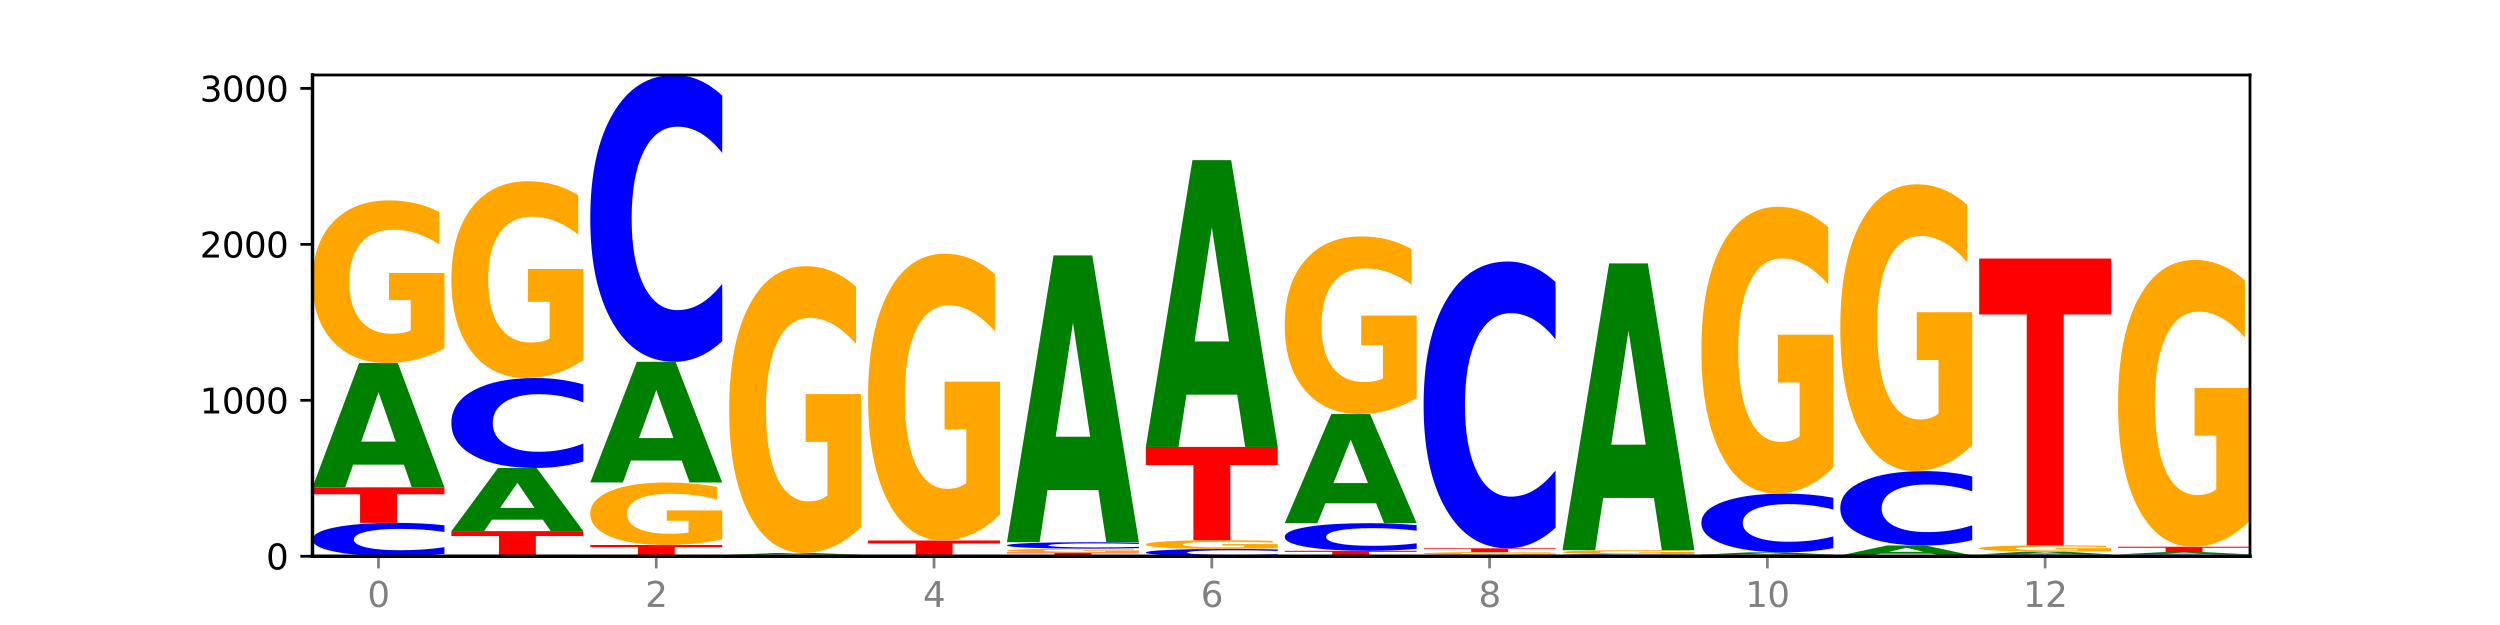
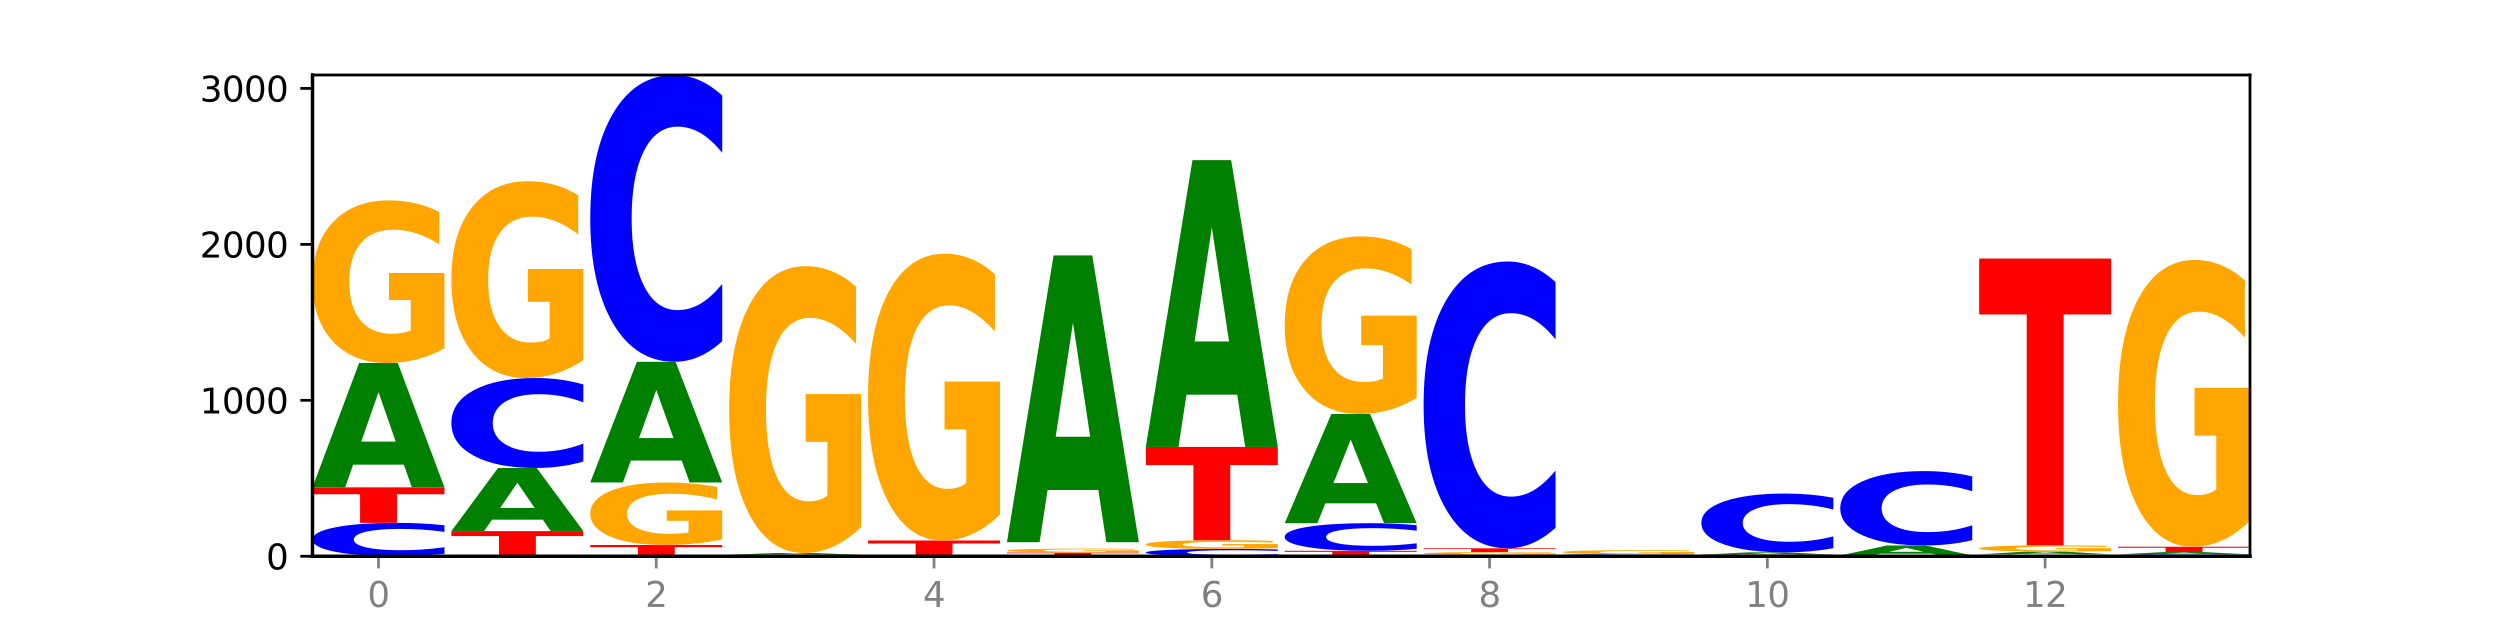
<svg xmlns="http://www.w3.org/2000/svg" xmlns:xlink="http://www.w3.org/1999/xlink" width="720pt" height="180pt" viewBox="0 0 720 180" version="1.1">
  <defs>
    <style type="text/css">*{stroke-linejoin: round; stroke-linecap: butt}</style>
  </defs>
  <g id="figure_1">
    <g id="patch_1">
      <path d="M 0 180  L 720 180  L 720 0  L 0 0  z " style="fill: #ffffff" />
    </g>
    <g id="axes_1">
      <g id="patch_2">
        <path d="M 90 160.2  L 648 160.2  L 648 21.6  L 90 21.6  z " style="fill: #ffffff" />
      </g>
      <g id="line2d_1">
        <path d="M 90 160.2  L 648 160.2  " clip-path="url(#p0ac7cd86bb)" style="fill: none; stroke: #000000; stroke-width: 0.5; stroke-linecap: square" />
      </g>
      <g id="patch_3">
        <path d="M 128 159.511  Q 124.821 159.853 121.384 160.025  Q 117.947 160.2 114.204 160.2  Q 103.04 160.2 96.52 158.906  Q 90 157.611 90 155.397  Q 90 153.176 96.52 151.883  Q 103.04 150.589 114.204 150.589  Q 117.947 150.589 121.384 150.763  Q 124.821 150.936 128 151.278  L 128 153.194  Q 124.793 152.741 121.681 152.53  Q 118.569 152.32 115.132 152.32  Q 108.966 152.32 105.434 153.14  Q 101.91 153.958 101.91 155.397  Q 101.91 156.831 105.434 157.651  Q 108.966 158.469 115.132 158.469  Q 118.569 158.469 121.681 158.258  Q 124.793 158.046 128 157.593  L 128 159.511  z " clip-path="url(#p0ac7cd86bb)" style="fill: #0000ff" />
      </g>
      <g id="patch_4">
        <path d="M 90 140.349  L 128 140.349  L 128 142.346  L 114.329 142.346  L 114.329 150.589  L 103.698 150.589  L 103.698 142.346  L 90 142.346  L 90 140.349  z " clip-path="url(#p0ac7cd86bb)" style="fill: #ff0000" />
      </g>
      <g id="patch_5">
        <path d="M 116.323 133.828  L 101.708 133.828  L 99.401 140.349  L 90 140.349  L 103.425 104.553  L 114.575 104.553  L 128 140.349  L 118.607 140.349  L 116.323 133.828  z M 104.039 127.184  L 113.969 127.184  L 109.012 112.946  L 104.039 127.184  z " clip-path="url(#p0ac7cd86bb)" style="fill: #008000" />
      </g>
      <g id="patch_6">
        <path d="M 128 100.315  Q 124.168 102.434 120.046 103.499  Q 115.924 104.553 111.529 104.553  Q 101.599 104.553 95.8 98.244  Q 90 91.935 90 81.146  Q 90 70.231 95.902 63.97  Q 101.812 57.71 112.091 57.71  Q 116.052 57.71 119.68 58.561  Q 123.316 59.403 126.535 61.067  L 126.535 70.405  Q 123.214 68.267 119.926 67.212  Q 116.639 66.148 113.335 66.148  Q 107.22 66.148 103.907 70.037  Q 100.594 73.918 100.594 81.146  Q 100.594 88.307 103.788 92.216  Q 106.982 96.116 112.858 96.116  Q 114.459 96.116 115.83 95.893  Q 117.201 95.661 118.291 95.177  L 118.291 86.41  L 112.032 86.41  L 112.032 78.601  L 128 78.601  L 128 100.315  z " clip-path="url(#p0ac7cd86bb)" style="fill: #ffa600" />
      </g>
      <g id="patch_7">
        <path d="M 130 152.969  L 168 152.969  L 168 154.379  L 154.329 154.379  L 154.329 160.2  L 143.698 160.2  L 143.698 154.379  L 130 154.379  L 130 152.969  z " clip-path="url(#p0ac7cd86bb)" style="fill: #ff0000" />
      </g>
      <g id="patch_8">
        <path d="M 156.323 149.656  L 141.708 149.656  L 139.401 152.969  L 130 152.969  L 143.425 134.78  L 154.575 134.78  L 168 152.969  L 158.607 152.969  L 156.323 149.656  z M 144.039 146.28  L 153.969 146.28  L 149.012 139.044  L 144.039 146.28  z " clip-path="url(#p0ac7cd86bb)" style="fill: #008000" />
      </g>
      <g id="patch_9">
        <path d="M 168 132.922  Q 164.821 133.843 161.384 134.308  Q 157.947 134.78 154.204 134.78  Q 143.04 134.78 136.52 131.289  Q 130 127.799 130 121.83  Q 130 115.84 136.52 112.355  Q 143.04 108.865 154.204 108.865  Q 157.947 108.865 161.384 109.336  Q 164.821 109.802 168 110.723  L 168 115.888  Q 164.793 114.668 161.681 114.1  Q 158.569 113.533 155.132 113.533  Q 148.966 113.533 145.434 115.744  Q 141.91 117.949 141.91 121.83  Q 141.91 125.695 145.434 127.906  Q 148.966 130.112 155.132 130.112  Q 158.569 130.112 161.681 129.544  Q 164.793 128.971 168 127.751  L 168 132.922  z " clip-path="url(#p0ac7cd86bb)" style="fill: #0000ff" />
      </g>
      <g id="patch_10">
        <path d="M 168 103.737  Q 164.168 106.301 160.046 107.589  Q 155.924 108.865 151.529 108.865  Q 141.599 108.865 135.8 101.231  Q 130 93.597 130 80.543  Q 130 67.336 135.902 59.761  Q 141.812 52.185 152.091 52.185  Q 156.052 52.185 159.68 53.216  Q 163.316 54.234 166.535 56.248  L 166.535 67.547  Q 163.214 64.959 159.926 63.683  Q 156.639 62.395 153.335 62.395  Q 147.22 62.395 143.907 67.102  Q 140.594 71.797 140.594 80.543  Q 140.594 89.207 143.788 93.937  Q 146.982 98.655 152.858 98.655  Q 154.459 98.655 155.83 98.386  Q 157.201 98.105 158.291 97.52  L 158.291 86.912  L 152.032 86.912  L 152.032 77.464  L 168 77.464  L 168 103.737  z " clip-path="url(#p0ac7cd86bb)" style="fill: #ffa600" />
      </g>
      <g id="patch_11">
        <path d="M 170 156.966  L 208 156.966  L 208 157.597  L 194.329 157.597  L 194.329 160.2  L 183.698 160.2  L 183.698 157.597  L 170 157.597  L 170 156.966  z " clip-path="url(#p0ac7cd86bb)" style="fill: #ff0000" />
      </g>
      <g id="patch_12">
        <path d="M 208 155.337  Q 204.168 156.152 200.046 156.561  Q 195.924 156.966 191.529 156.966  Q 181.599 156.966 175.8 154.541  Q 170 152.115 170 147.967  Q 170 143.77 175.902 141.363  Q 181.812 138.956 192.091 138.956  Q 196.052 138.956 199.68 139.284  Q 203.316 139.607 206.535 140.247  L 206.535 143.837  Q 203.214 143.015 199.926 142.61  Q 196.639 142.2 193.335 142.2  Q 187.22 142.2 183.907 143.696  Q 180.594 145.188 180.594 147.967  Q 180.594 150.72 183.788 152.223  Q 186.982 153.722 192.858 153.722  Q 194.459 153.722 195.83 153.637  Q 197.201 153.547 198.291 153.361  L 198.291 149.991  L 192.032 149.991  L 192.032 146.988  L 208 146.988  L 208 155.337  z " clip-path="url(#p0ac7cd86bb)" style="fill: #ffa600" />
      </g>
      <g id="patch_13">
        <path d="M 196.323 132.624  L 181.708 132.624  L 179.401 138.956  L 170 138.956  L 183.425 104.194  L 194.575 104.194  L 208 138.956  L 198.607 138.956  L 196.323 132.624  z M 184.039 126.172  L 193.969 126.172  L 189.012 112.345  L 184.039 126.172  z " clip-path="url(#p0ac7cd86bb)" style="fill: #008000" />
      </g>
      <g id="patch_14">
        <path d="M 208 98.274  Q 204.821 101.208 201.384 102.693  Q 197.947 104.194 194.204 104.194  Q 183.04 104.194 176.52 93.07  Q 170 81.946 170 62.923  Q 170 43.831 176.52 32.724  Q 183.04 21.6 194.204 21.6  Q 197.947 21.6 201.384 23.101  Q 204.821 24.586 208 27.52  L 208 43.985  Q 204.793 40.095 201.681 38.286  Q 198.569 36.478 195.132 36.478  Q 188.966 36.478 185.434 43.524  Q 181.91 50.553 181.91 62.923  Q 181.91 75.241 185.434 82.287  Q 188.966 89.317 195.132 89.317  Q 198.569 89.317 201.681 87.508  Q 204.793 85.683 208 81.793  L 208 98.274  z " clip-path="url(#p0ac7cd86bb)" style="fill: #0000ff" />
      </g>
      <g id="patch_15">
        <path d="M 248 160.187  Q 244.821 160.194 241.384 160.197  Q 237.947 160.2 234.204 160.2  Q 223.04 160.2 216.52 160.176  Q 210 160.152 210 160.11  Q 210 160.069 216.52 160.045  Q 223.04 160.02 234.204 160.02  Q 237.947 160.02 241.384 160.024  Q 244.821 160.027 248 160.033  L 248 160.069  Q 244.793 160.061 241.681 160.057  Q 238.569 160.053 235.132 160.053  Q 228.966 160.053 225.434 160.068  Q 221.91 160.083 221.91 160.11  Q 221.91 160.137 225.434 160.152  Q 228.966 160.168 235.132 160.168  Q 238.569 160.168 241.681 160.164  Q 244.793 160.16 248 160.151  L 248 160.187  z " clip-path="url(#p0ac7cd86bb)" style="fill: #0000ff" />
      </g>
      <g id="patch_16">
        <path d="M 210 159.796  L 248 159.796  L 248 159.84  L 234.329 159.84  L 234.329 160.02  L 223.698 160.02  L 223.698 159.84  L 210 159.84  L 210 159.796  z " clip-path="url(#p0ac7cd86bb)" style="fill: #ff0000" />
      </g>
      <g id="patch_17">
        <path d="M 236.323 159.698  L 221.708 159.698  L 219.401 159.796  L 210 159.796  L 223.425 159.257  L 234.575 159.257  L 248 159.796  L 238.607 159.796  L 236.323 159.698  z M 224.039 159.598  L 233.969 159.598  L 229.012 159.383  L 224.039 159.598  z " clip-path="url(#p0ac7cd86bb)" style="fill: #008000" />
      </g>
      <g id="patch_18">
        <path d="M 248 151.784  Q 244.168 155.52 240.046 157.397  Q 235.924 159.257 231.529 159.257  Q 221.599 159.257 215.8 148.133  Q 210 137.009 210 117.985  Q 210 98.74 215.902 87.701  Q 221.812 76.663 232.091 76.663  Q 236.052 76.663 239.68 78.164  Q 243.316 79.648 246.535 82.583  L 246.535 99.047  Q 243.214 95.277 239.926 93.417  Q 236.639 91.54 233.335 91.54  Q 227.22 91.54 223.907 98.399  Q 220.594 105.241 220.594 117.985  Q 220.594 130.611 223.788 137.504  Q 226.982 144.379 232.858 144.379  Q 234.459 144.379 235.83 143.987  Q 237.201 143.577 238.291 142.724  L 238.291 127.267  L 232.032 127.267  L 232.032 113.498  L 248 113.498  L 248 151.784  z " clip-path="url(#p0ac7cd86bb)" style="fill: #ffa600" />
      </g>
      <g id="patch_19">
        <path d="M 288 160.19  Q 284.821 160.195 281.384 160.198  Q 277.947 160.2 274.204 160.2  Q 263.04 160.2 256.52 160.182  Q 250 160.164 250 160.133  Q 250 160.102 256.52 160.083  Q 263.04 160.065 274.204 160.065  Q 277.947 160.065 281.384 160.068  Q 284.821 160.07 288 160.075  L 288 160.102  Q 284.793 160.095 281.681 160.092  Q 278.569 160.09 275.132 160.09  Q 268.966 160.09 265.434 160.101  Q 261.91 160.112 261.91 160.133  Q 261.91 160.153 265.434 160.164  Q 268.966 160.176 275.132 160.176  Q 278.569 160.176 281.681 160.173  Q 284.793 160.17 288 160.163  L 288 160.19  z " clip-path="url(#p0ac7cd86bb)" style="fill: #0000ff" />
      </g>
      <g id="patch_20">
        <path d="M 250 155.664  L 288 155.664  L 288 156.522  L 274.329 156.522  L 274.329 160.065  L 263.698 160.065  L 263.698 156.522  L 250 156.522  L 250 155.664  z " clip-path="url(#p0ac7cd86bb)" style="fill: #ff0000" />
      </g>
      <g id="patch_21">
        <path d="M 288 148.191  Q 284.168 151.927 280.046 153.804  Q 275.924 155.664 271.529 155.664  Q 261.599 155.664 255.8 144.54  Q 250 133.416 250 114.392  Q 250 95.147 255.902 84.108  Q 261.812 73.07 272.091 73.07  Q 276.052 73.07 279.68 74.571  Q 283.316 76.055 286.535 78.99  L 286.535 95.454  Q 283.214 91.684 279.926 89.824  Q 276.639 87.947 273.335 87.947  Q 267.22 87.947 263.907 94.806  Q 260.594 101.648 260.594 114.392  Q 260.594 127.018 263.788 133.911  Q 266.982 140.786 272.858 140.786  Q 274.459 140.786 275.83 140.394  Q 277.201 139.984 278.291 139.131  L 278.291 123.674  L 272.032 123.674  L 272.032 109.905  L 288 109.905  L 288 148.191  z " clip-path="url(#p0ac7cd86bb)" style="fill: #ffa600" />
      </g>
      <g id="patch_22">
        <path d="M 290 159.122  L 328 159.122  L 328 159.332  L 314.329 159.332  L 314.329 160.2  L 303.698 160.2  L 303.698 159.332  L 290 159.332  L 290 159.122  z " clip-path="url(#p0ac7cd86bb)" style="fill: #ff0000" />
      </g>
      <g id="patch_23">
        <path d="M 328 159.021  Q 324.168 159.071 320.046 159.097  Q 315.924 159.122 311.529 159.122  Q 301.599 159.122 295.8 158.971  Q 290 158.82 290 158.561  Q 290 158.299 295.902 158.149  Q 301.812 157.999 312.091 157.999  Q 316.052 157.999 319.68 158.02  Q 323.316 158.04 326.535 158.08  L 326.535 158.304  Q 323.214 158.252 319.926 158.227  Q 316.639 158.202 313.335 158.202  Q 307.22 158.202 303.907 158.295  Q 300.594 158.388 300.594 158.561  Q 300.594 158.733 303.788 158.826  Q 306.982 158.92 312.858 158.92  Q 314.459 158.92 315.83 158.915  Q 317.201 158.909 318.291 158.897  L 318.291 158.687  L 312.032 158.687  L 312.032 158.5  L 328 158.5  L 328 159.021  z " clip-path="url(#p0ac7cd86bb)" style="fill: #ffa600" />
      </g>
      <g id="patch_24">
-         <path d="M 328 157.867  Q 324.821 157.933 321.384 157.966  Q 317.947 157.999 314.204 157.999  Q 303.04 157.999 296.52 157.751  Q 290 157.503 290 157.079  Q 290 156.654 296.52 156.406  Q 303.04 156.158 314.204 156.158  Q 317.947 156.158 321.384 156.191  Q 324.821 156.224 328 156.29  L 328 156.657  Q 324.793 156.57 321.681 156.53  Q 318.569 156.49 315.132 156.49  Q 308.966 156.49 305.434 156.647  Q 301.91 156.803 301.91 157.079  Q 301.91 157.354 305.434 157.511  Q 308.966 157.668 315.132 157.668  Q 318.569 157.668 321.681 157.627  Q 324.793 157.587 328 157.5  L 328 157.867  z " clip-path="url(#p0ac7cd86bb)" style="fill: #0000ff" />
-       </g>
+         </g>
      <g id="patch_25">
        <path d="M 316.323 141.112  L 301.708 141.112  L 299.401 156.158  L 290 156.158  L 303.425 73.564  L 314.575 73.564  L 328 156.158  L 318.607 156.158  L 316.323 141.112  z M 304.039 125.783  L 313.969 125.783  L 309.012 92.929  L 304.039 125.783  z " clip-path="url(#p0ac7cd86bb)" style="fill: #008000" />
      </g>
      <g id="patch_26">
        <path d="M 368 160.049  Q 364.821 160.124 361.384 160.162  Q 357.947 160.2 354.204 160.2  Q 343.04 160.2 336.52 159.916  Q 330 159.631 330 159.145  Q 330 158.657 336.52 158.373  Q 343.04 158.089 354.204 158.089  Q 357.947 158.089 361.384 158.127  Q 364.821 158.165 368 158.24  L 368 158.661  Q 364.793 158.562 361.681 158.516  Q 358.569 158.469 355.132 158.469  Q 348.966 158.469 345.434 158.649  Q 341.91 158.829 341.91 159.145  Q 341.91 159.46 345.434 159.64  Q 348.966 159.82 355.132 159.82  Q 358.569 159.82 361.681 159.774  Q 364.793 159.727 368 159.627  L 368 160.049  z " clip-path="url(#p0ac7cd86bb)" style="fill: #0000ff" />
      </g>
      <g id="patch_27">
        <path d="M 368 157.862  Q 364.168 157.975 360.046 158.032  Q 355.924 158.089 351.529 158.089  Q 341.599 158.089 335.8 157.75  Q 330 157.412 330 156.832  Q 330 156.246 335.902 155.91  Q 341.812 155.574 352.091 155.574  Q 356.052 155.574 359.68 155.62  Q 363.316 155.665 366.535 155.754  L 366.535 156.256  Q 363.214 156.141 359.926 156.084  Q 356.639 156.027 353.335 156.027  Q 347.22 156.027 343.907 156.236  Q 340.594 156.444 340.594 156.832  Q 340.594 157.217 343.788 157.427  Q 346.982 157.636 352.858 157.636  Q 354.459 157.636 355.83 157.624  Q 357.201 157.612 358.291 157.586  L 358.291 157.115  L 352.032 157.115  L 352.032 156.696  L 368 156.696  L 368 157.862  z " clip-path="url(#p0ac7cd86bb)" style="fill: #ffa600" />
      </g>
      <g id="patch_28">
        <path d="M 330 128.716  L 368 128.716  L 368 133.954  L 354.329 133.954  L 354.329 155.574  L 343.698 155.574  L 343.698 133.954  L 330 133.954  L 330 128.716  z " clip-path="url(#p0ac7cd86bb)" style="fill: #ff0000" />
      </g>
      <g id="patch_29">
        <path d="M 356.323 113.67  L 341.708 113.67  L 339.401 128.716  L 330 128.716  L 343.425 46.122  L 354.575 46.122  L 368 128.716  L 358.607 128.716  L 356.323 113.67  z M 344.039 98.341  L 353.969 98.341  L 349.012 65.487  L 344.039 98.341  z " clip-path="url(#p0ac7cd86bb)" style="fill: #008000" />
      </g>
      <g id="patch_30">
        <path d="M 370 158.628  L 408 158.628  L 408 158.935  L 394.329 158.935  L 394.329 160.2  L 383.698 160.2  L 383.698 158.935  L 370 158.935  L 370 158.628  z " clip-path="url(#p0ac7cd86bb)" style="fill: #ff0000" />
      </g>
      <g id="patch_31">
        <path d="M 408 158.058  Q 404.821 158.341 401.384 158.484  Q 397.947 158.628 394.204 158.628  Q 383.04 158.628 376.52 157.557  Q 370 156.487 370 154.656  Q 370 152.818 376.52 151.749  Q 383.04 150.679 394.204 150.679  Q 397.947 150.679 401.384 150.823  Q 404.821 150.966 408 151.248  L 408 152.833  Q 404.793 152.459 401.681 152.285  Q 398.569 152.11 395.132 152.11  Q 388.966 152.11 385.434 152.789  Q 381.91 153.465 381.91 154.656  Q 381.91 155.841 385.434 156.52  Q 388.966 157.196 395.132 157.196  Q 398.569 157.196 401.681 157.022  Q 404.793 156.846 408 156.472  L 408 158.058  z " clip-path="url(#p0ac7cd86bb)" style="fill: #0000ff" />
      </g>
      <g id="patch_32">
        <path d="M 396.323 144.951  L 381.708 144.951  L 379.401 150.679  L 370 150.679  L 383.425 119.24  L 394.575 119.24  L 408 150.679  L 398.607 150.679  L 396.323 144.951  z M 384.039 139.116  L 393.969 139.116  L 389.012 126.611  L 384.039 139.116  z " clip-path="url(#p0ac7cd86bb)" style="fill: #008000" />
      </g>
      <g id="patch_33">
        <path d="M 408 114.611  Q 404.168 116.926 400.046 118.088  Q 395.924 119.24 391.529 119.24  Q 381.599 119.24 375.8 112.35  Q 370 105.46 370 93.678  Q 370 81.758 375.902 74.921  Q 381.812 68.084 392.091 68.084  Q 396.052 68.084 399.68 69.014  Q 403.316 69.934 406.535 71.751  L 406.535 81.948  Q 403.214 79.613 399.926 78.461  Q 396.639 77.299 393.335 77.299  Q 387.22 77.299 383.907 81.547  Q 380.594 85.784 380.594 93.678  Q 380.594 101.498 383.788 105.767  Q 386.982 110.025 392.858 110.025  Q 394.459 110.025 395.83 109.782  Q 397.201 109.529 398.291 109  L 398.291 99.426  L 392.032 99.426  L 392.032 90.899  L 408 90.899  L 408 114.611  z " clip-path="url(#p0ac7cd86bb)" style="fill: #ffa600" />
      </g>
      <g id="patch_34">
        <path d="M 436.323 160.143  L 421.708 160.143  L 419.401 160.2  L 410 160.2  L 423.425 159.886  L 434.575 159.886  L 448 160.2  L 438.607 160.2  L 436.323 160.143  z M 424.039 160.084  L 433.969 160.084  L 429.012 159.959  L 424.039 160.084  z " clip-path="url(#p0ac7cd86bb)" style="fill: #008000" />
      </g>
      <g id="patch_35">
        <path d="M 448 159.804  Q 444.168 159.845 440.046 159.865  Q 435.924 159.886 431.529 159.886  Q 421.599 159.886 415.8 159.765  Q 410 159.644 410 159.437  Q 410 159.227 415.902 159.107  Q 421.812 158.987 432.091 158.987  Q 436.052 158.987 439.68 159.004  Q 443.316 159.02 446.535 159.052  L 446.535 159.231  Q 443.214 159.19 439.926 159.17  Q 436.639 159.149 433.335 159.149  Q 427.22 159.149 423.907 159.224  Q 420.594 159.298 420.594 159.437  Q 420.594 159.574 423.788 159.649  Q 426.982 159.724 432.858 159.724  Q 434.459 159.724 435.83 159.72  Q 437.201 159.715 438.291 159.706  L 438.291 159.538  L 432.032 159.538  L 432.032 159.388  L 448 159.388  L 448 159.804  z " clip-path="url(#p0ac7cd86bb)" style="fill: #ffa600" />
      </g>
      <g id="patch_36">
        <path d="M 410 157.909  L 448 157.909  L 448 158.12  L 434.329 158.12  L 434.329 158.987  L 423.698 158.987  L 423.698 158.12  L 410 158.12  L 410 157.909  z " clip-path="url(#p0ac7cd86bb)" style="fill: #ff0000" />
      </g>
      <g id="patch_37">
        <path d="M 448 151.989  Q 444.821 154.924 441.384 156.408  Q 437.947 157.909 434.204 157.909  Q 423.04 157.909 416.52 146.785  Q 410 135.661 410 116.638  Q 410 97.546 416.52 86.439  Q 423.04 75.315 434.204 75.315  Q 437.947 75.315 441.384 76.817  Q 444.821 78.301 448 81.236  L 448 97.7  Q 444.793 93.81 441.681 92.001  Q 438.569 90.193 435.132 90.193  Q 428.966 90.193 425.434 97.239  Q 421.91 104.269 421.91 116.638  Q 421.91 128.956 425.434 136.003  Q 428.966 143.032 435.132 143.032  Q 438.569 143.032 441.681 141.223  Q 444.793 139.398 448 135.508  L 448 151.989  z " clip-path="url(#p0ac7cd86bb)" style="fill: #0000ff" />
      </g>
      <g id="patch_38">
        <path d="M 450 160.065  L 488 160.065  L 488 160.092  L 474.329 160.092  L 474.329 160.2  L 463.698 160.2  L 463.698 160.092  L 450 160.092  L 450 160.065  z " clip-path="url(#p0ac7cd86bb)" style="fill: #ff0000" />
      </g>
      <g id="patch_39">
        <path d="M 488 160.033  Q 484.821 160.049 481.384 160.057  Q 477.947 160.065 474.204 160.065  Q 463.04 160.065 456.52 160.005  Q 450 159.944 450 159.841  Q 450 159.737 456.52 159.677  Q 463.04 159.616 474.204 159.616  Q 477.947 159.616 481.384 159.624  Q 484.821 159.632 488 159.648  L 488 159.738  Q 484.793 159.717 481.681 159.707  Q 478.569 159.697 475.132 159.697  Q 468.966 159.697 465.434 159.735  Q 461.91 159.774 461.91 159.841  Q 461.91 159.908 465.434 159.946  Q 468.966 159.984 475.132 159.984  Q 478.569 159.984 481.681 159.975  Q 484.793 159.965 488 159.943  L 488 160.033  z " clip-path="url(#p0ac7cd86bb)" style="fill: #0000ff" />
      </g>
      <g id="patch_40">
        <path d="M 488 159.51  Q 484.168 159.563 480.046 159.59  Q 475.924 159.616 471.529 159.616  Q 461.599 159.616 455.8 159.459  Q 450 159.302 450 159.033  Q 450 158.761 455.902 158.604  Q 461.812 158.448 472.091 158.448  Q 476.052 158.448 479.68 158.47  Q 483.316 158.491 486.535 158.532  L 486.535 158.765  Q 483.214 158.712 479.926 158.685  Q 476.639 158.659 473.335 158.659  Q 467.22 158.659 463.907 158.756  Q 460.594 158.852 460.594 159.033  Q 460.594 159.211 463.788 159.309  Q 466.982 159.406 472.858 159.406  Q 474.459 159.406 475.83 159.4  Q 477.201 159.394 478.291 159.382  L 478.291 159.164  L 472.032 159.164  L 472.032 158.969  L 488 158.969  L 488 159.51  z " clip-path="url(#p0ac7cd86bb)" style="fill: #ffa600" />
      </g>
      <g id="patch_41">
-         <path d="M 476.323 143.402  L 461.708 143.402  L 459.401 158.448  L 450 158.448  L 463.425 75.854  L 474.575 75.854  L 488 158.448  L 478.607 158.448  L 476.323 143.402  z M 464.039 128.073  L 473.969 128.073  L 469.012 95.219  L 464.039 128.073  z " clip-path="url(#p0ac7cd86bb)" style="fill: #008000" />
-       </g>
+         </g>
      <g id="patch_42">
        <path d="M 490 159.751  L 528 159.751  L 528 159.838  L 514.329 159.838  L 514.329 160.2  L 503.698 160.2  L 503.698 159.838  L 490 159.838  L 490 159.751  z " clip-path="url(#p0ac7cd86bb)" style="fill: #ff0000" />
      </g>
      <g id="patch_43">
        <path d="M 516.323 159.628  L 501.708 159.628  L 499.401 159.751  L 490 159.751  L 503.425 159.077  L 514.575 159.077  L 528 159.751  L 518.607 159.751  L 516.323 159.628  z M 504.039 159.503  L 513.969 159.503  L 509.012 159.235  L 504.039 159.503  z " clip-path="url(#p0ac7cd86bb)" style="fill: #008000" />
      </g>
      <g id="patch_44">
        <path d="M 528 157.864  Q 524.821 158.465 521.384 158.769  Q 517.947 159.077 514.204 159.077  Q 503.04 159.077 496.52 156.797  Q 490 154.516 490 150.616  Q 490 146.703 496.52 144.426  Q 503.04 142.145 514.204 142.145  Q 517.947 142.145 521.384 142.453  Q 524.821 142.757 528 143.359  L 528 146.734  Q 524.793 145.937 521.681 145.566  Q 518.569 145.195 515.132 145.195  Q 508.966 145.195 505.434 146.64  Q 501.91 148.081 501.91 150.616  Q 501.91 153.142 505.434 154.586  Q 508.966 156.027 515.132 156.027  Q 518.569 156.027 521.681 155.657  Q 524.793 155.282 528 154.485  L 528 157.864  z " clip-path="url(#p0ac7cd86bb)" style="fill: #0000ff" />
      </g>
      <g id="patch_45">
-         <path d="M 528 134.672  Q 524.168 138.409 520.046 140.285  Q 515.924 142.145 511.529 142.145  Q 501.599 142.145 495.8 131.021  Q 490 119.897 490 100.874  Q 490 81.628 495.902 70.59  Q 501.812 59.551 512.091 59.551  Q 516.052 59.551 519.68 61.052  Q 523.316 62.537 526.535 65.471  L 526.535 81.936  Q 523.214 78.165 519.926 76.305  Q 516.639 74.429 513.335 74.429  Q 507.22 74.429 503.907 81.287  Q 500.594 88.129 500.594 100.874  Q 500.594 113.499 503.788 120.392  Q 506.982 127.268 512.858 127.268  Q 514.459 127.268 515.83 126.875  Q 517.201 126.466 518.291 125.613  L 518.291 110.155  L 512.032 110.155  L 512.032 96.387  L 528 96.387  L 528 134.672  z " clip-path="url(#p0ac7cd86bb)" style="fill: #ffa600" />
-       </g>
+         </g>
      <g id="patch_46">
        <path d="M 530 159.975  L 568 159.975  L 568 160.019  L 554.329 160.019  L 554.329 160.2  L 543.698 160.2  L 543.698 160.019  L 530 160.019  L 530 159.975  z " clip-path="url(#p0ac7cd86bb)" style="fill: #ff0000" />
      </g>
      <g id="patch_47">
        <path d="M 556.323 159.452  L 541.708 159.452  L 539.401 159.975  L 530 159.975  L 543.425 157.101  L 554.575 157.101  L 568 159.975  L 558.607 159.975  L 556.323 159.452  z M 544.039 158.918  L 553.969 158.918  L 549.012 157.775  L 544.039 158.918  z " clip-path="url(#p0ac7cd86bb)" style="fill: #008000" />
      </g>
      <g id="patch_48">
        <path d="M 568 155.565  Q 564.821 156.327 561.384 156.712  Q 557.947 157.101 554.204 157.101  Q 543.04 157.101 536.52 154.216  Q 530 151.33 530 146.396  Q 530 141.444 536.52 138.563  Q 543.04 135.678 554.204 135.678  Q 557.947 135.678 561.384 136.067  Q 564.821 136.452 568 137.213  L 568 141.484  Q 564.793 140.475 561.681 140.006  Q 558.569 139.537 555.132 139.537  Q 548.966 139.537 545.434 141.364  Q 541.91 143.188 541.91 146.396  Q 541.91 149.591 545.434 151.419  Q 548.966 153.242 555.132 153.242  Q 558.569 153.242 561.681 152.773  Q 564.793 152.299 568 151.291  L 568 155.565  z " clip-path="url(#p0ac7cd86bb)" style="fill: #0000ff" />
      </g>
      <g id="patch_49">
-         <path d="M 568 128.205  Q 564.168 131.941 560.046 133.818  Q 555.924 135.678 551.529 135.678  Q 541.599 135.678 535.8 124.554  Q 530 113.43 530 94.406  Q 530 75.161 535.902 64.122  Q 541.812 53.084 552.091 53.084  Q 556.052 53.084 559.68 54.585  Q 563.316 56.069 566.535 59.004  L 566.535 75.468  Q 563.214 71.698 559.926 69.838  Q 556.639 67.961 553.335 67.961  Q 547.22 67.961 543.907 74.82  Q 540.594 81.661 540.594 94.406  Q 540.594 107.032 543.788 113.925  Q 546.982 120.8 552.858 120.8  Q 554.459 120.8 555.83 120.408  Q 557.201 119.998 558.291 119.145  L 558.291 103.688  L 552.032 103.688  L 552.032 89.919  L 568 89.919  L 568 128.205  z " clip-path="url(#p0ac7cd86bb)" style="fill: #ffa600" />
-       </g>
+         </g>
      <g id="patch_50">
-         <path d="M 608 160.161  Q 604.821 160.181 601.384 160.19  Q 597.947 160.2 594.204 160.2  Q 583.04 160.2 576.52 160.127  Q 570 160.055 570 159.931  Q 570 159.806 576.52 159.734  Q 583.04 159.661 594.204 159.661  Q 597.947 159.661 601.384 159.671  Q 604.821 159.681 608 159.7  L 608 159.807  Q 604.793 159.782 601.681 159.77  Q 598.569 159.758 595.132 159.758  Q 588.966 159.758 585.434 159.804  Q 581.91 159.85 581.91 159.931  Q 581.91 160.011 585.434 160.057  Q 588.966 160.103 595.132 160.103  Q 598.569 160.103 601.681 160.091  Q 604.793 160.079 608 160.054  L 608 160.161  z " clip-path="url(#p0ac7cd86bb)" style="fill: #0000ff" />
-       </g>
+         </g>
      <g id="patch_51">
        <path d="M 596.323 159.514  L 581.708 159.514  L 579.401 159.661  L 570 159.661  L 583.425 158.853  L 594.575 158.853  L 608 159.661  L 598.607 159.661  L 596.323 159.514  z M 584.039 159.364  L 593.969 159.364  L 589.012 159.042  L 584.039 159.364  z " clip-path="url(#p0ac7cd86bb)" style="fill: #008000" />
      </g>
      <g id="patch_52">
        <path d="M 608 158.69  Q 604.168 158.771 600.046 158.812  Q 595.924 158.853 591.529 158.853  Q 581.599 158.853 575.8 158.611  Q 570 158.369 570 157.955  Q 570 157.536 575.902 157.296  Q 581.812 157.056 592.091 157.056  Q 596.052 157.056 599.68 157.089  Q 603.316 157.121 606.535 157.185  L 606.535 157.543  Q 603.214 157.461 599.926 157.421  Q 596.639 157.38 593.335 157.38  Q 587.22 157.38 583.907 157.529  Q 580.594 157.678 580.594 157.955  Q 580.594 158.23 583.788 158.379  Q 586.982 158.529 592.858 158.529  Q 594.459 158.529 595.83 158.52  Q 597.201 158.512 598.291 158.493  L 598.291 158.157  L 592.032 158.157  L 592.032 157.857  L 608 157.857  L 608 158.69  z " clip-path="url(#p0ac7cd86bb)" style="fill: #ffa600" />
      </g>
      <g id="patch_53">
        <path d="M 570 74.462  L 608 74.462  L 608 90.57  L 594.329 90.57  L 594.329 157.056  L 583.698 157.056  L 583.698 90.57  L 570 90.57  L 570 74.462  z " clip-path="url(#p0ac7cd86bb)" style="fill: #ff0000" />
      </g>
      <g id="patch_54">
        <path d="M 648 160.161  Q 644.821 160.181 641.384 160.19  Q 637.947 160.2 634.204 160.2  Q 623.04 160.2 616.52 160.127  Q 610 160.055 610 159.931  Q 610 159.806 616.52 159.734  Q 623.04 159.661 634.204 159.661  Q 637.947 159.661 641.384 159.671  Q 644.821 159.681 648 159.7  L 648 159.807  Q 644.793 159.782 641.681 159.77  Q 638.569 159.758 635.132 159.758  Q 628.966 159.758 625.434 159.804  Q 621.91 159.85 621.91 159.931  Q 621.91 160.011 625.434 160.057  Q 628.966 160.103 635.132 160.103  Q 638.569 160.103 641.681 160.091  Q 644.793 160.079 648 160.054  L 648 160.161  z " clip-path="url(#p0ac7cd86bb)" style="fill: #0000ff" />
      </g>
      <g id="patch_55">
        <path d="M 636.323 159.538  L 621.708 159.538  L 619.401 159.661  L 610 159.661  L 623.425 158.987  L 634.575 158.987  L 648 159.661  L 638.607 159.661  L 636.323 159.538  z M 624.039 159.413  L 633.969 159.413  L 629.012 159.145  L 624.039 159.413  z " clip-path="url(#p0ac7cd86bb)" style="fill: #008000" />
      </g>
      <g id="patch_56">
        <path d="M 610 157.46  L 648 157.46  L 648 157.758  L 634.329 157.758  L 634.329 158.987  L 623.698 158.987  L 623.698 157.758  L 610 157.758  L 610 157.46  z " clip-path="url(#p0ac7cd86bb)" style="fill: #ff0000" />
      </g>
      <g id="patch_57">
        <path d="M 648 149.987  Q 644.168 153.724 640.046 155.601  Q 635.924 157.46 631.529 157.46  Q 621.599 157.46 615.8 146.336  Q 610 135.212 610 116.189  Q 610 96.944 615.902 85.905  Q 621.812 74.866 632.091 74.866  Q 636.052 74.866 639.68 76.368  Q 643.316 77.852 646.535 80.787  L 646.535 97.251  Q 643.214 93.48 639.926 91.621  Q 636.639 89.744 633.335 89.744  Q 627.22 89.744 623.907 96.602  Q 620.594 103.444 620.594 116.189  Q 620.594 128.814 623.788 135.707  Q 626.982 142.583 632.858 142.583  Q 634.459 142.583 635.83 142.19  Q 637.201 141.781 638.291 140.928  L 638.291 125.47  L 632.032 125.47  L 632.032 111.702  L 648 111.702  L 648 149.987  z " clip-path="url(#p0ac7cd86bb)" style="fill: #ffa600" />
      </g>
      <g id="matplotlib.axis_1">
        <g id="xtick_1">
          <g id="line2d_2">
            <defs>
              <path id="ma77f75be91" d="M 0 0  L 0 3.5  " style="stroke: #808080; stroke-width: 0.8" />
            </defs>
            <g>
              <use xlink:href="#ma77f75be91" x="109" y="160.2" style="fill: #808080; stroke: #808080; stroke-width: 0.8" />
            </g>
          </g>
          <g id="text_1">
            <g style="fill: #808080" transform="translate(105.819 174.798) scale(0.1 -0.1)">
              <defs>
                <path id="DejaVuSans-30" d="M 2034 4250  Q 1547 4250 1301 3770  Q 1056 3291 1056 2328  Q 1056 1369 1301 889  Q 1547 409 2034 409  Q 2525 409 2770 889  Q 3016 1369 3016 2328  Q 3016 3291 2770 3770  Q 2525 4250 2034 4250  z M 2034 4750  Q 2819 4750 3233 4129  Q 3647 3509 3647 2328  Q 3647 1150 3233 529  Q 2819 -91 2034 -91  Q 1250 -91 836 529  Q 422 1150 422 2328  Q 422 3509 836 4129  Q 1250 4750 2034 4750  z " transform="scale(0.016)" />
              </defs>
              <use xlink:href="#DejaVuSans-30" />
            </g>
          </g>
        </g>
        <g id="xtick_2">
          <g id="line2d_3">
            <g>
              <use xlink:href="#ma77f75be91" x="189" y="160.2" style="fill: #808080; stroke: #808080; stroke-width: 0.8" />
            </g>
          </g>
          <g id="text_2">
            <g style="fill: #808080" transform="translate(185.819 174.798) scale(0.1 -0.1)">
              <defs>
                <path id="DejaVuSans-32" d="M 1228 531  L 3431 531  L 3431 0  L 469 0  L 469 531  Q 828 903 1448 1529  Q 2069 2156 2228 2338  Q 2531 2678 2651 2914  Q 2772 3150 2772 3378  Q 2772 3750 2511 3984  Q 2250 4219 1831 4219  Q 1534 4219 1204 4116  Q 875 4013 500 3803  L 500 4441  Q 881 4594 1212 4672  Q 1544 4750 1819 4750  Q 2544 4750 2975 4387  Q 3406 4025 3406 3419  Q 3406 3131 3298 2873  Q 3191 2616 2906 2266  Q 2828 2175 2409 1742  Q 1991 1309 1228 531  z " transform="scale(0.016)" />
              </defs>
              <use xlink:href="#DejaVuSans-32" />
            </g>
          </g>
        </g>
        <g id="xtick_3">
          <g id="line2d_4">
            <g>
              <use xlink:href="#ma77f75be91" x="269" y="160.2" style="fill: #808080; stroke: #808080; stroke-width: 0.8" />
            </g>
          </g>
          <g id="text_3">
            <g style="fill: #808080" transform="translate(265.819 174.798) scale(0.1 -0.1)">
              <defs>
                <path id="DejaVuSans-34" d="M 2419 4116  L 825 1625  L 2419 1625  L 2419 4116  z M 2253 4666  L 3047 4666  L 3047 1625  L 3713 1625  L 3713 1100  L 3047 1100  L 3047 0  L 2419 0  L 2419 1100  L 313 1100  L 313 1709  L 2253 4666  z " transform="scale(0.016)" />
              </defs>
              <use xlink:href="#DejaVuSans-34" />
            </g>
          </g>
        </g>
        <g id="xtick_4">
          <g id="line2d_5">
            <g>
              <use xlink:href="#ma77f75be91" x="349" y="160.2" style="fill: #808080; stroke: #808080; stroke-width: 0.8" />
            </g>
          </g>
          <g id="text_4">
            <g style="fill: #808080" transform="translate(345.819 174.798) scale(0.1 -0.1)">
              <defs>
                <path id="DejaVuSans-36" d="M 2113 2584  Q 1688 2584 1439 2293  Q 1191 2003 1191 1497  Q 1191 994 1439 701  Q 1688 409 2113 409  Q 2538 409 2786 701  Q 3034 994 3034 1497  Q 3034 2003 2786 2293  Q 2538 2584 2113 2584  z M 3366 4563  L 3366 3988  Q 3128 4100 2886 4159  Q 2644 4219 2406 4219  Q 1781 4219 1451 3797  Q 1122 3375 1075 2522  Q 1259 2794 1537 2939  Q 1816 3084 2150 3084  Q 2853 3084 3261 2657  Q 3669 2231 3669 1497  Q 3669 778 3244 343  Q 2819 -91 2113 -91  Q 1303 -91 875 529  Q 447 1150 447 2328  Q 447 3434 972 4092  Q 1497 4750 2381 4750  Q 2619 4750 2861 4703  Q 3103 4656 3366 4563  z " transform="scale(0.016)" />
              </defs>
              <use xlink:href="#DejaVuSans-36" />
            </g>
          </g>
        </g>
        <g id="xtick_5">
          <g id="line2d_6">
            <g>
              <use xlink:href="#ma77f75be91" x="429" y="160.2" style="fill: #808080; stroke: #808080; stroke-width: 0.8" />
            </g>
          </g>
          <g id="text_5">
            <g style="fill: #808080" transform="translate(425.819 174.798) scale(0.1 -0.1)">
              <defs>
                <path id="DejaVuSans-38" d="M 2034 2216  Q 1584 2216 1326 1975  Q 1069 1734 1069 1313  Q 1069 891 1326 650  Q 1584 409 2034 409  Q 2484 409 2743 651  Q 3003 894 3003 1313  Q 3003 1734 2745 1975  Q 2488 2216 2034 2216  z M 1403 2484  Q 997 2584 770 2862  Q 544 3141 544 3541  Q 544 4100 942 4425  Q 1341 4750 2034 4750  Q 2731 4750 3128 4425  Q 3525 4100 3525 3541  Q 3525 3141 3298 2862  Q 3072 2584 2669 2484  Q 3125 2378 3379 2068  Q 3634 1759 3634 1313  Q 3634 634 3220 271  Q 2806 -91 2034 -91  Q 1263 -91 848 271  Q 434 634 434 1313  Q 434 1759 690 2068  Q 947 2378 1403 2484  z M 1172 3481  Q 1172 3119 1398 2916  Q 1625 2713 2034 2713  Q 2441 2713 2670 2916  Q 2900 3119 2900 3481  Q 2900 3844 2670 4047  Q 2441 4250 2034 4250  Q 1625 4250 1398 4047  Q 1172 3844 1172 3481  z " transform="scale(0.016)" />
              </defs>
              <use xlink:href="#DejaVuSans-38" />
            </g>
          </g>
        </g>
        <g id="xtick_6">
          <g id="line2d_7">
            <g>
              <use xlink:href="#ma77f75be91" x="509" y="160.2" style="fill: #808080; stroke: #808080; stroke-width: 0.8" />
            </g>
          </g>
          <g id="text_6">
            <g style="fill: #808080" transform="translate(502.637 174.798) scale(0.1 -0.1)">
              <defs>
                <path id="DejaVuSans-31" d="M 794 531  L 1825 531  L 1825 4091  L 703 3866  L 703 4441  L 1819 4666  L 2450 4666  L 2450 531  L 3481 531  L 3481 0  L 794 0  L 794 531  z " transform="scale(0.016)" />
              </defs>
              <use xlink:href="#DejaVuSans-31" />
              <use xlink:href="#DejaVuSans-30" x="63.623" />
            </g>
          </g>
        </g>
        <g id="xtick_7">
          <g id="line2d_8">
            <g>
              <use xlink:href="#ma77f75be91" x="589" y="160.2" style="fill: #808080; stroke: #808080; stroke-width: 0.8" />
            </g>
          </g>
          <g id="text_7">
            <g style="fill: #808080" transform="translate(582.638 174.798) scale(0.1 -0.1)">
              <use xlink:href="#DejaVuSans-31" />
              <use xlink:href="#DejaVuSans-32" x="63.623" />
            </g>
          </g>
        </g>
      </g>
      <g id="matplotlib.axis_2">
        <g id="ytick_1">
          <g id="line2d_9">
            <defs>
              <path id="m939145ae97" d="M 0 0  L -3.5 0  " style="stroke: #000000; stroke-width: 0.8" />
            </defs>
            <g>
              <use xlink:href="#m939145ae97" x="90" y="160.2" style="stroke: #000000; stroke-width: 0.8" />
            </g>
          </g>
          <g id="text_8">
            <g transform="translate(76.638 163.999) scale(0.1 -0.1)">
              <use xlink:href="#DejaVuSans-30" />
            </g>
          </g>
        </g>
        <g id="ytick_2">
          <g id="line2d_10">
            <g>
              <use xlink:href="#m939145ae97" x="90" y="115.287" style="stroke: #000000; stroke-width: 0.8" />
            </g>
          </g>
          <g id="text_9">
            <g transform="translate(57.55 119.087) scale(0.1 -0.1)">
              <use xlink:href="#DejaVuSans-31" />
              <use xlink:href="#DejaVuSans-30" x="63.623" />
              <use xlink:href="#DejaVuSans-30" x="127.246" />
              <use xlink:href="#DejaVuSans-30" x="190.869" />
            </g>
          </g>
        </g>
        <g id="ytick_3">
          <g id="line2d_11">
            <g>
              <use xlink:href="#m939145ae97" x="90" y="70.375" style="stroke: #000000; stroke-width: 0.8" />
            </g>
          </g>
          <g id="text_10">
            <g transform="translate(57.55 74.174) scale(0.1 -0.1)">
              <use xlink:href="#DejaVuSans-32" />
              <use xlink:href="#DejaVuSans-30" x="63.623" />
              <use xlink:href="#DejaVuSans-30" x="127.246" />
              <use xlink:href="#DejaVuSans-30" x="190.869" />
            </g>
          </g>
        </g>
        <g id="ytick_4">
          <g id="line2d_12">
            <g>
              <use xlink:href="#m939145ae97" x="90" y="25.462" style="stroke: #000000; stroke-width: 0.8" />
            </g>
          </g>
          <g id="text_11">
            <g transform="translate(57.55 29.262) scale(0.1 -0.1)">
              <defs>
                <path id="DejaVuSans-33" d="M 2597 2516  Q 3050 2419 3304 2112  Q 3559 1806 3559 1356  Q 3559 666 3084 287  Q 2609 -91 1734 -91  Q 1441 -91 1130 -33  Q 819 25 488 141  L 488 750  Q 750 597 1062 519  Q 1375 441 1716 441  Q 2309 441 2620 675  Q 2931 909 2931 1356  Q 2931 1769 2642 2001  Q 2353 2234 1838 2234  L 1294 2234  L 1294 2753  L 1863 2753  Q 2328 2753 2575 2939  Q 2822 3125 2822 3475  Q 2822 3834 2567 4026  Q 2313 4219 1838 4219  Q 1578 4219 1281 4162  Q 984 4106 628 3988  L 628 4550  Q 988 4650 1302 4700  Q 1616 4750 1894 4750  Q 2613 4750 3031 4423  Q 3450 4097 3450 3541  Q 3450 3153 3228 2886  Q 3006 2619 2597 2516  z " transform="scale(0.016)" />
              </defs>
              <use xlink:href="#DejaVuSans-33" />
              <use xlink:href="#DejaVuSans-30" x="63.623" />
              <use xlink:href="#DejaVuSans-30" x="127.246" />
              <use xlink:href="#DejaVuSans-30" x="190.869" />
            </g>
          </g>
        </g>
      </g>
      <g id="patch_58">
        <path d="M 90 160.2  L 90 21.6  " style="fill: none; stroke: #000000; stroke-linejoin: miter; stroke-linecap: square" />
      </g>
      <g id="patch_59">
        <path d="M 648 160.2  L 648 21.6  " style="fill: none; stroke: #000000; stroke-width: 0.8; stroke-linejoin: miter; stroke-linecap: square" />
      </g>
      <g id="patch_60">
        <path d="M 90 160.2  L 648 160.2  " style="fill: none; stroke: #000000; stroke-linejoin: miter; stroke-linecap: square" />
      </g>
      <g id="patch_61">
        <path d="M 90 21.6  L 648 21.6  " style="fill: none; stroke: #000000; stroke-width: 0.8; stroke-linejoin: miter; stroke-linecap: square" />
      </g>
    </g>
  </g>
  <defs>
    <clipPath id="p0ac7cd86bb">
      <rect x="90" y="21.6" width="558" height="138.6" />
    </clipPath>
  </defs>
</svg>